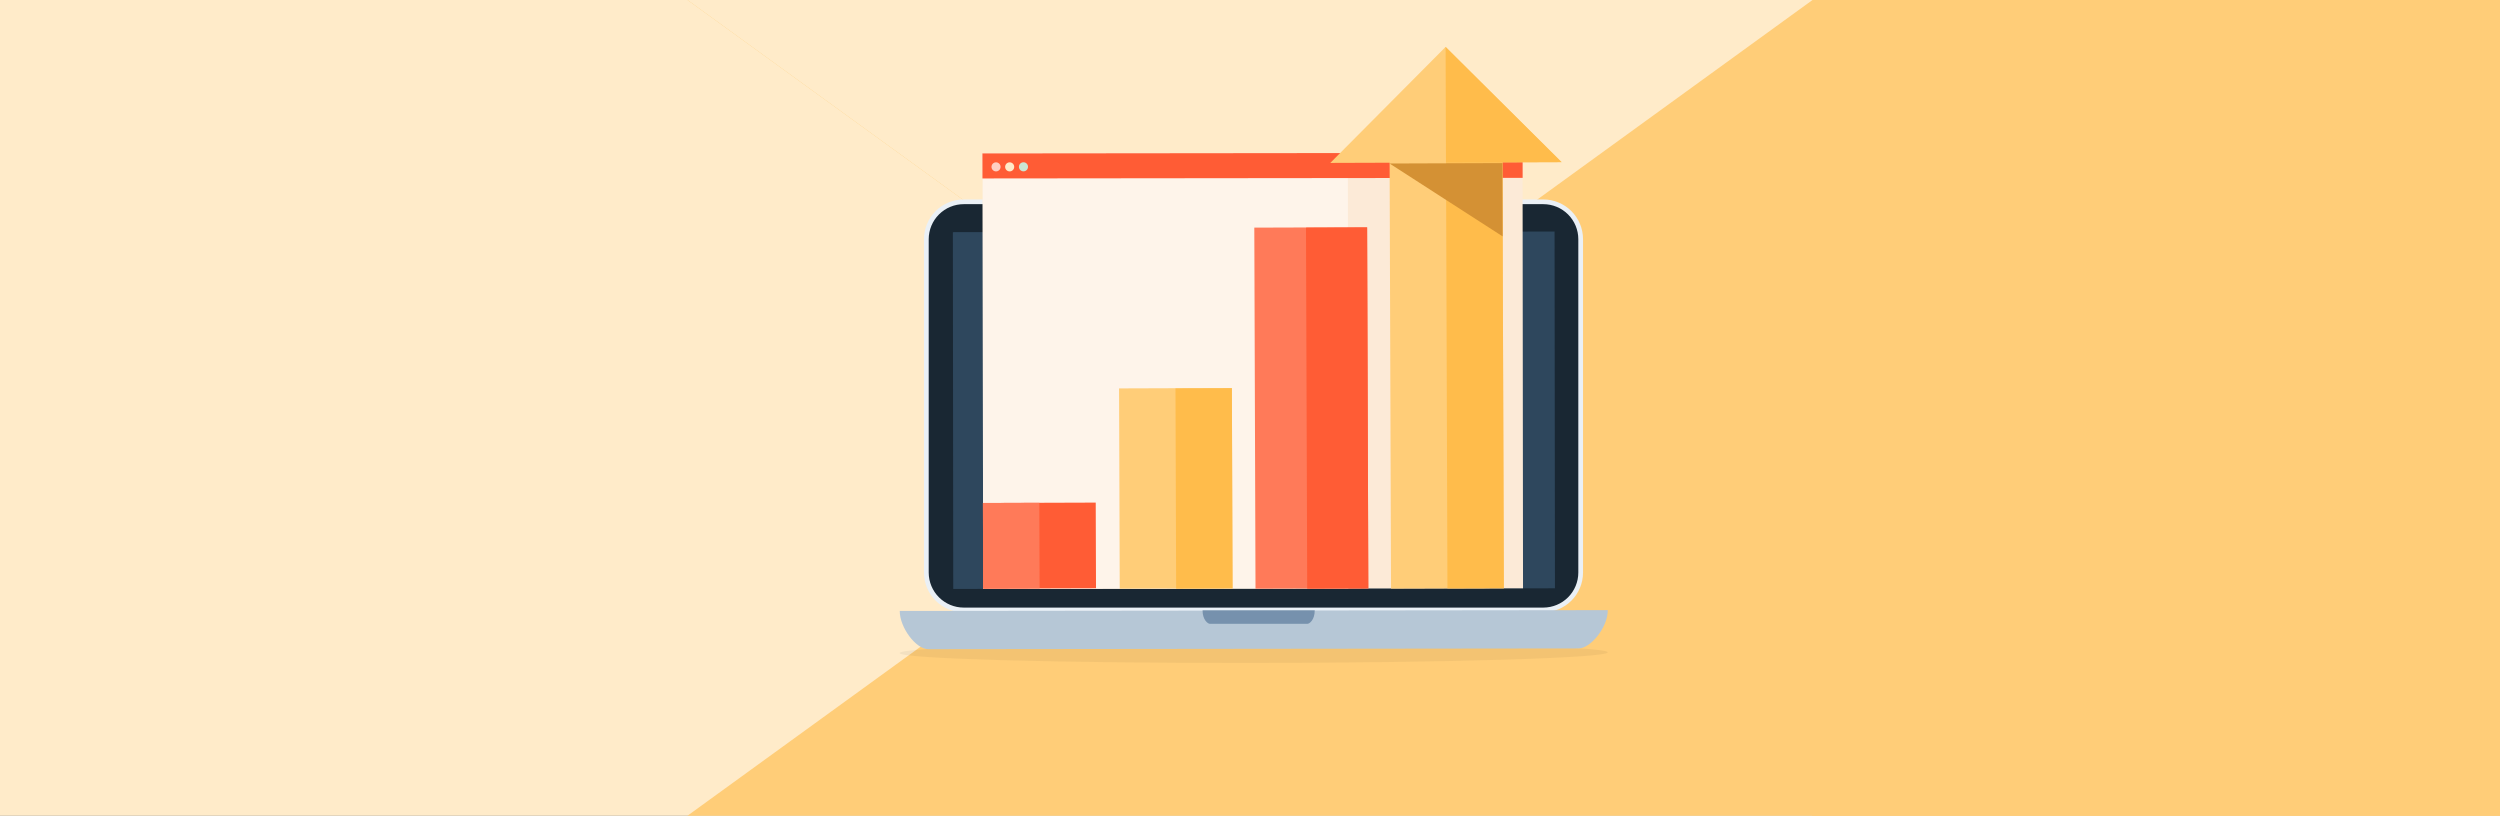
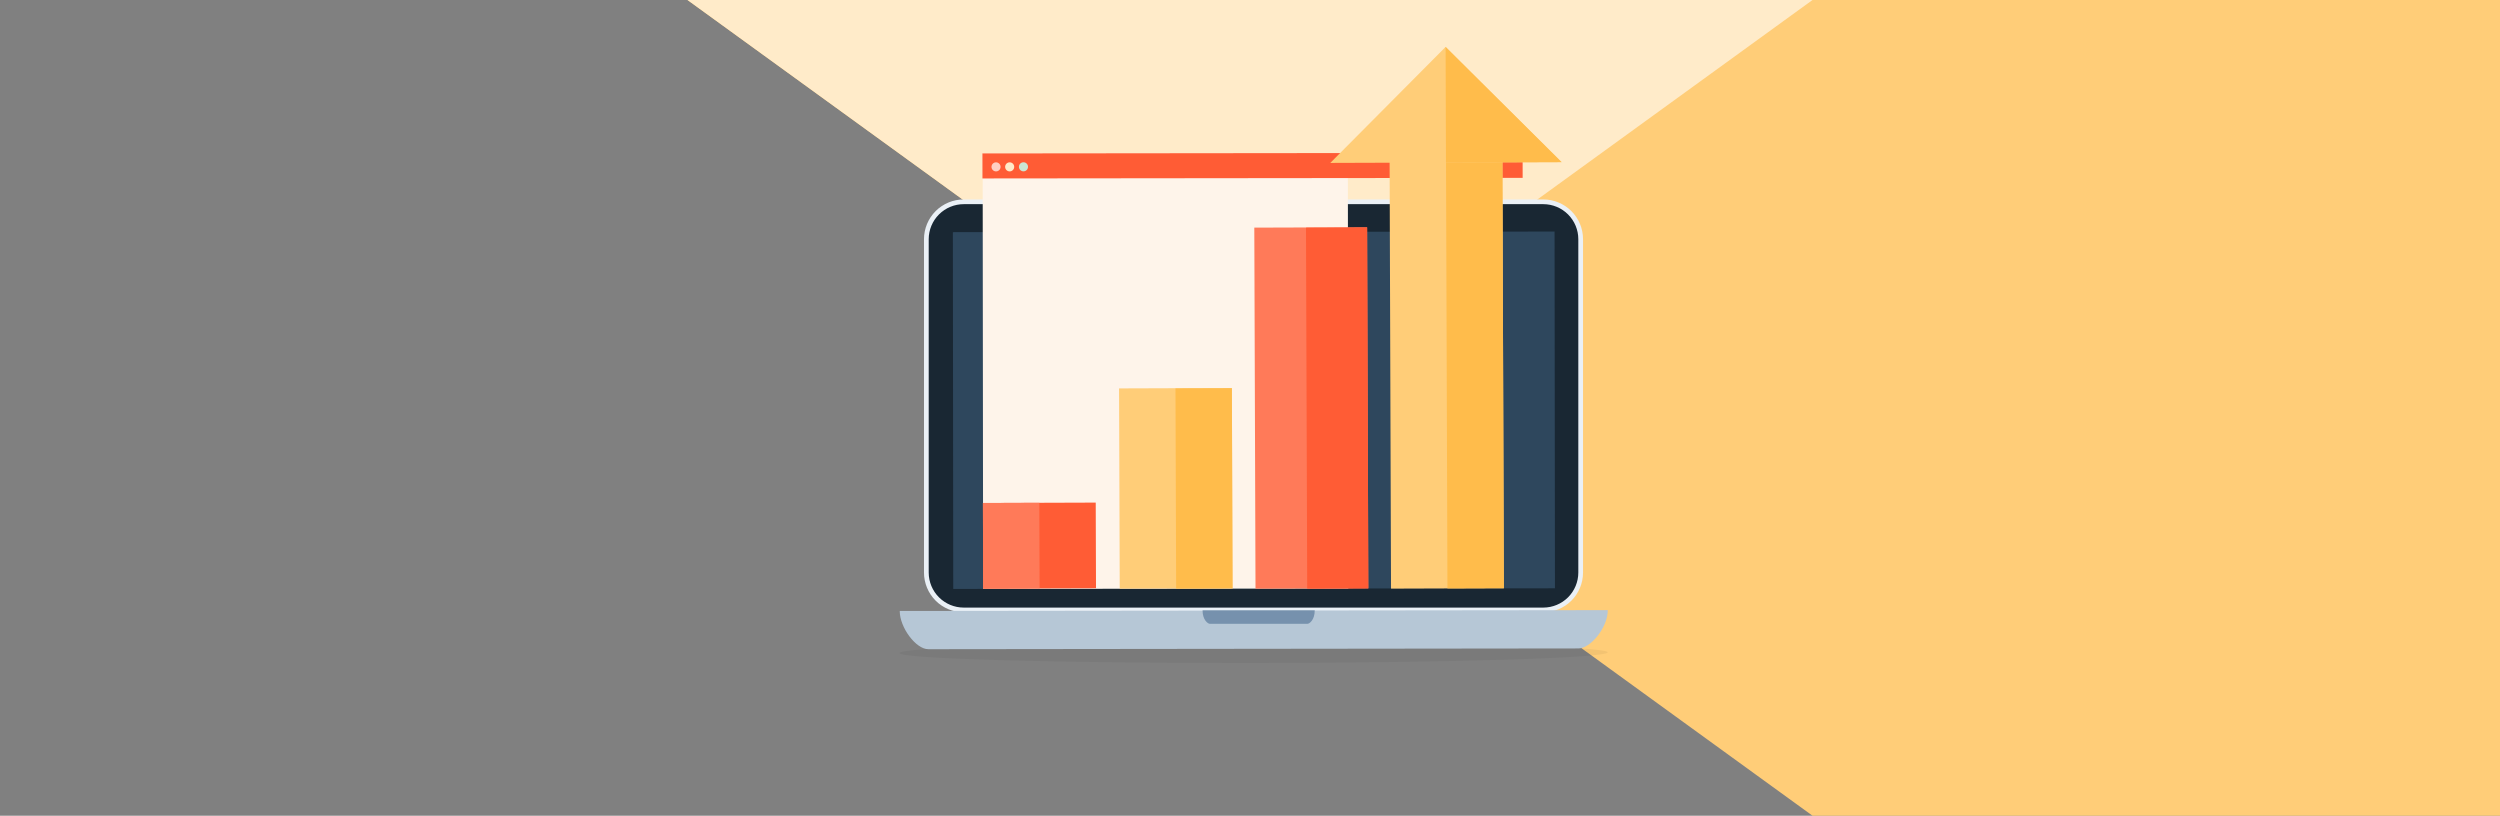
<svg xmlns="http://www.w3.org/2000/svg" width="331" height="108" viewBox="0 0 331 108" fill="none">
  <rect x="0" y="0" width="331" height="108" fill="#808080" stroke="none" />
  <g clip-path="url(#clip0_3436_67660)">
    <g clip-path="url(#clip1_3436_67660)">
-       <path d="M0 174H331V-66H0V174Z" fill="#FFEBC9" />
-       <path d="M331 174V-66L0 174H331Z" fill="#FFCD78" />
+       <path d="M0 174H331V-66V174Z" fill="#FFEBC9" />
      <path d="M331 174L0 -66H331V174Z" fill="#FFCD78" />
      <path d="M331 -66L165.5 54L0 -66H331Z" fill="#FFEBC9" />
    </g>
    <path d="M204.336 26.719H127.594C124.863 26.719 122.648 28.933 122.648 31.664V75.812C122.648 78.544 124.863 80.758 127.594 80.758H204.336C207.067 80.758 209.281 78.544 209.281 75.812V31.664C209.281 28.933 207.067 26.719 204.336 26.719Z" fill="#192733" />
    <path d="M204.336 81.07H127.602C126.206 81.07 124.868 80.517 123.881 79.531C122.894 78.545 122.338 77.208 122.336 75.812V31.664C122.338 30.269 122.894 28.932 123.881 27.946C124.868 26.96 126.206 26.406 127.602 26.406H204.336C205.73 26.408 207.066 26.963 208.051 27.948C209.037 28.934 209.592 30.27 209.594 31.664V75.812C209.592 77.206 209.037 78.543 208.051 79.528C207.066 80.514 205.73 81.068 204.336 81.07ZM127.602 27.031C126.372 27.031 125.193 27.519 124.323 28.388C123.453 29.256 122.963 30.435 122.961 31.664V75.812C122.963 77.042 123.453 78.22 124.323 79.089C125.193 79.957 126.372 80.445 127.602 80.445H204.336C205.564 80.443 206.741 79.954 207.61 79.086C208.478 78.218 208.967 77.041 208.969 75.812V31.664C208.967 30.436 208.478 29.259 207.61 28.39C206.741 27.522 205.564 27.033 204.336 27.031H127.602Z" fill="#EAF0F6" />
    <path d="M205.824 30.656L126.16 30.739L126.21 77.974L205.874 77.89L205.824 30.656Z" fill="#2E475D" />
-     <path d="M201.588 20.254L130.104 20.329L130.164 77.969L201.648 77.895L201.588 20.254Z" fill="#FCEAD7" />
    <path d="M178.455 20.278L130.104 20.329L130.164 77.969L178.515 77.919L178.455 20.278Z" fill="#FEF4EA" />
    <path d="M201.596 20.239L130.072 20.314L130.076 23.626L201.599 23.551L201.596 20.239Z" fill="#FF5C35" />
    <path d="M131.875 22.695C132.207 22.695 132.477 22.426 132.477 22.094C132.477 21.762 132.207 21.492 131.875 21.492C131.543 21.492 131.273 21.762 131.273 22.094C131.273 22.426 131.543 22.695 131.875 22.695Z" fill="#FFCEC2" />
    <path d="M133.68 22.695C134.012 22.695 134.281 22.426 134.281 22.094C134.281 21.762 134.012 21.492 133.68 21.492C133.347 21.492 133.078 21.762 133.078 22.094C133.078 22.426 133.347 22.695 133.68 22.695Z" fill="#FFEBC9" />
    <path d="M135.508 22.688C135.84 22.688 136.109 22.418 136.109 22.086C136.109 21.754 135.84 21.484 135.508 21.484C135.176 21.484 134.906 21.754 134.906 22.086C134.906 22.418 135.176 22.688 135.508 22.688Z" fill="#CAE7D3" />
    <g opacity="0.05">
      <path d="M165.993 87.776C191.881 87.749 212.867 87.118 212.867 86.367C212.866 85.616 191.879 85.03 165.99 85.057C140.102 85.084 119.116 85.715 119.117 86.465C119.117 87.216 140.105 87.803 165.993 87.776Z" fill="black" />
    </g>
    <path d="M122.906 85.953L209 85.852C210.625 85.852 212.906 82.992 212.867 80.781L119.125 80.891C119.125 83.094 121.273 85.953 122.906 85.953Z" fill="#B6C7D6" />
    <path d="M166.898 80.812H159.219C159.219 82.102 159.938 82.594 160.188 82.594H173.102C173.359 82.594 174.07 82.102 174.07 80.812H166.898Z" fill="#7691AD" />
    <path d="M181.008 30.089L166.07 30.138L166.229 77.943L181.166 77.893L181.008 30.089Z" fill="#FF7A59" />
    <path d="M163.101 51.374L148.164 51.424L148.252 77.94L163.189 77.89L163.101 51.374Z" fill="#FFCD78" />
    <path d="M145.074 66.544L130.137 66.593L130.174 77.929L145.112 77.88L145.074 66.544Z" fill="#FF5C35" />
    <path d="M137.605 66.576L130.137 66.601L130.174 77.937L137.643 77.912L137.605 66.576Z" fill="#FF7A59" />
    <path d="M163.102 51.398L155.633 51.423L155.721 77.938L163.189 77.914L163.102 51.398Z" fill="#FFBC4B" />
    <path d="M181.008 30.112L172.914 30.139L173.073 77.943L181.166 77.916L181.008 30.112Z" fill="#FF5C35" />
    <path d="M184.172 77.932L199.109 77.882L198.92 20.734L183.982 20.784L184.172 77.932Z" fill="#FFCD78" />
    <path d="M191.641 77.908L199.109 77.883L198.92 20.735L191.451 20.76L191.641 77.908Z" fill="#FFBC4B" />
    <path d="M206.758 21.469L191.398 6.211L176.133 21.57L206.758 21.469Z" fill="#FFCD78" />
-     <path d="M183.977 21.648L198.914 21.594L198.945 31.297L183.977 21.648Z" fill="#D49134" />
    <path d="M206.758 21.469L191.398 6.211L191.445 21.523L206.758 21.469Z" fill="#FFBC4B" />
  </g>
  <defs>
    <clipPath id="clip0_3436_67660">
      <rect width="331" height="108" fill="white" />
    </clipPath>
    <clipPath id="clip1_3436_67660">
      <rect width="331" height="240" fill="white" transform="translate(0 -66)" />
    </clipPath>
  </defs>
</svg>